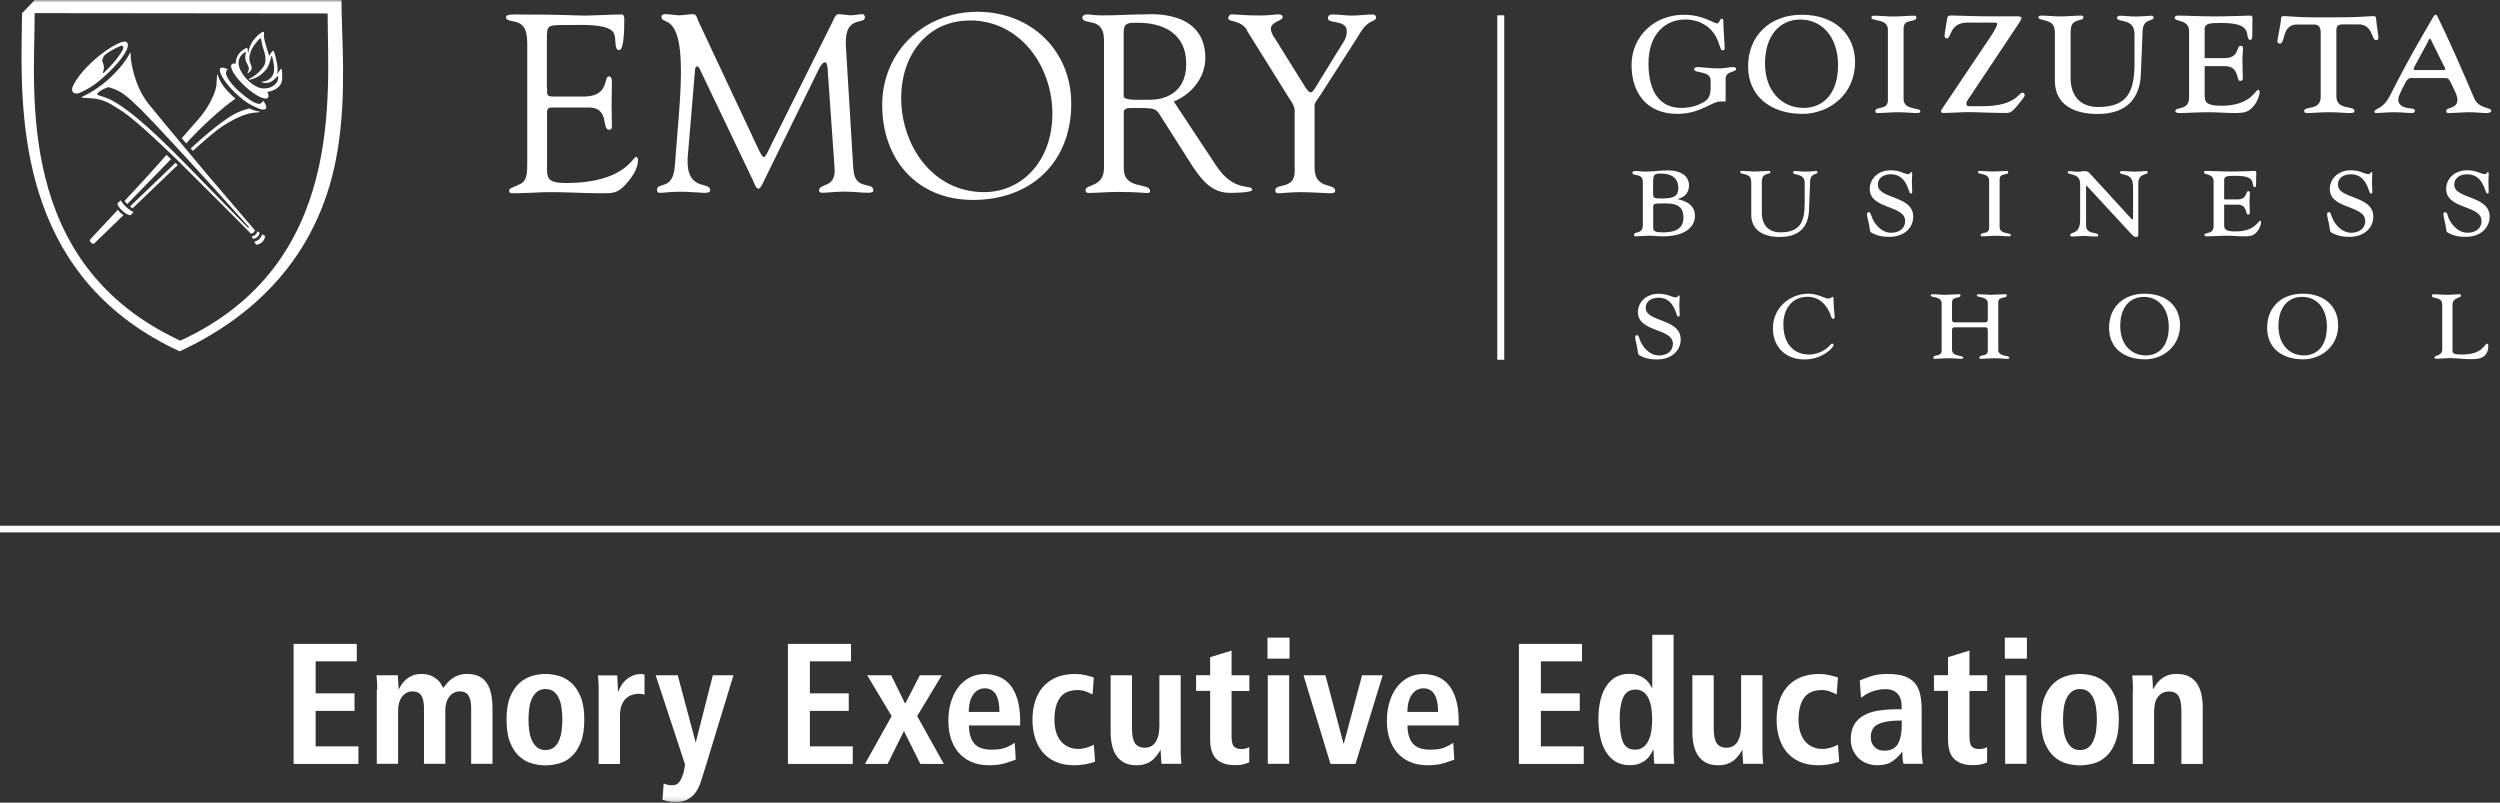
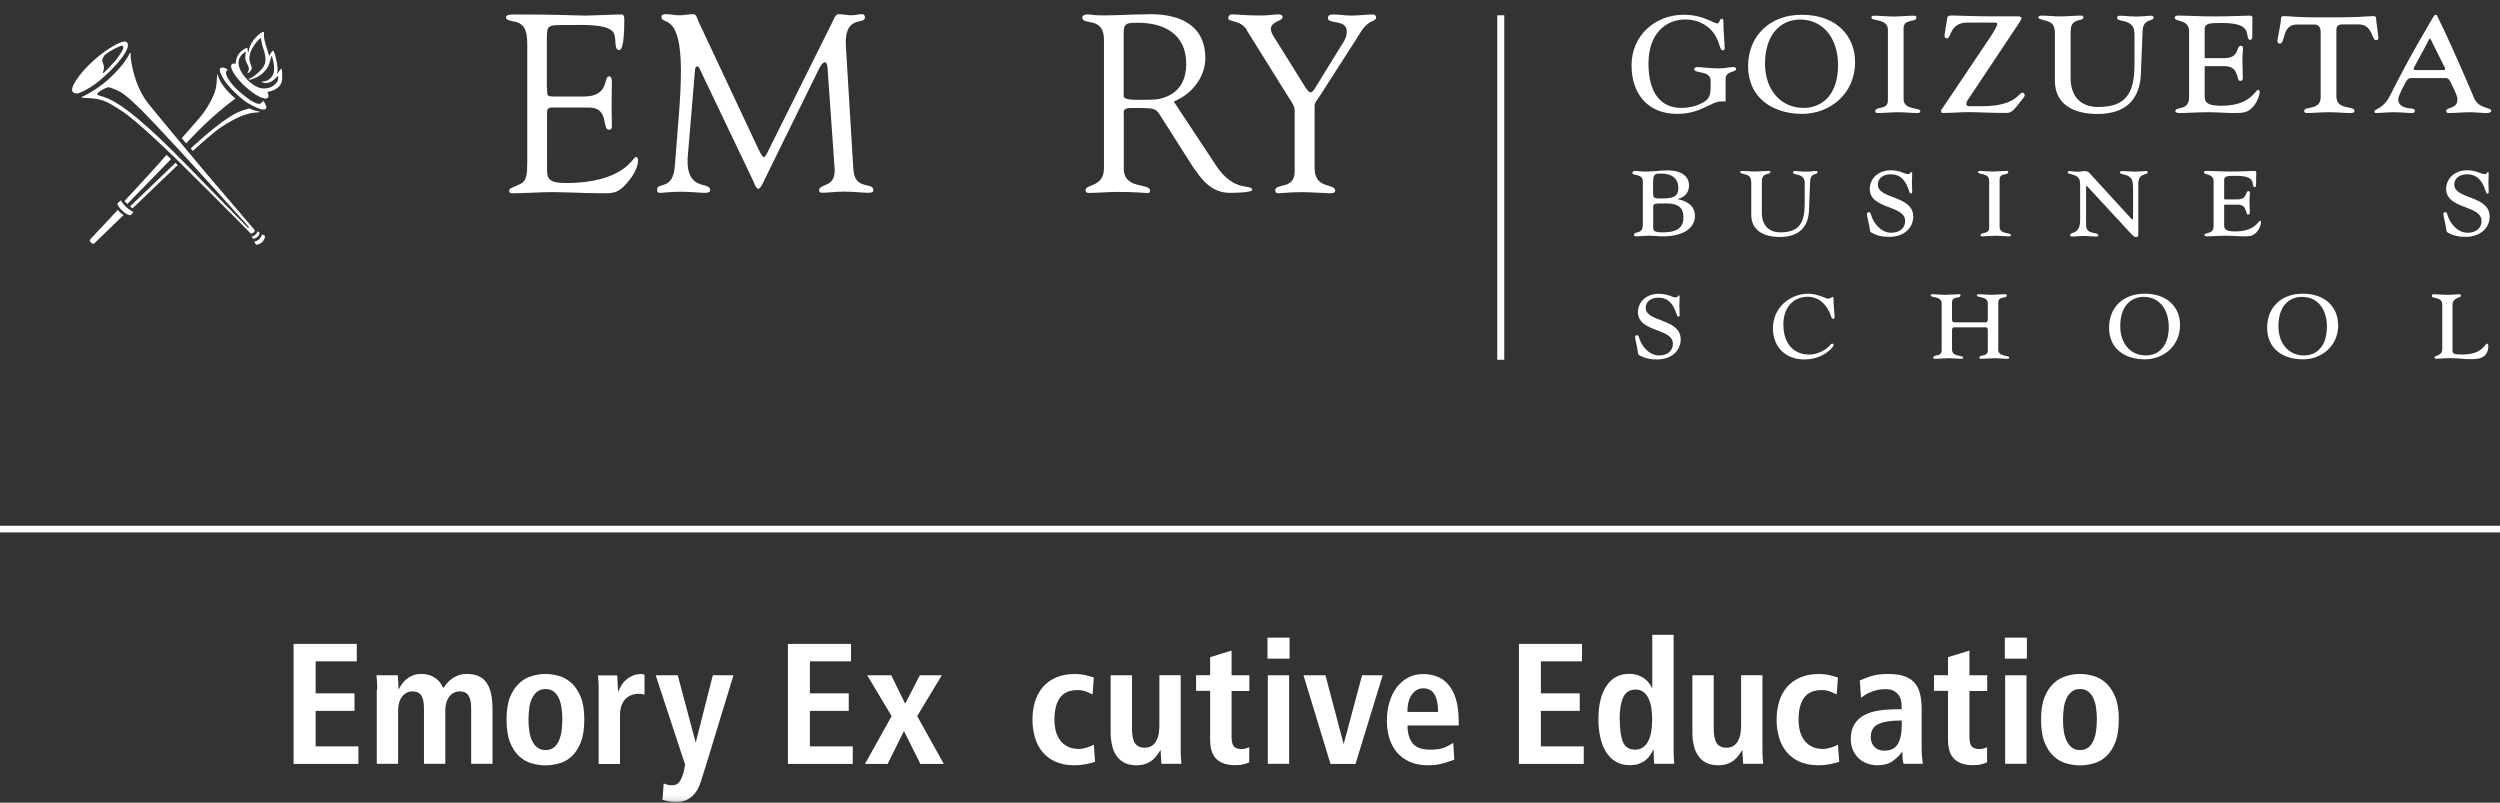
<svg xmlns="http://www.w3.org/2000/svg" width="489" height="157" viewBox="0 0 489 157" fill="none">
  <rect x="0" y="0" width="489" height="157" fill="#333333" stroke="none" />
  <path d="M489 102.833H0V104.137H489V102.833Z" fill="white" />
  <mask id="mask0_55_3404" style="mask-type:luminance" maskUnits="userSpaceOnUse" x="0" y="0" width="489" height="157">
    <path d="M489 0H0V156.887H489V0Z" fill="white" />
  </mask>
  <g mask="url(#mask0_55_3404)">
    <path d="M337.531 19.844H336.608C334.721 19.844 332.675 22.272 328.06 22.272C322.181 22.272 319.131 18.239 319.131 12.741C319.131 6.963 323.746 2.889 329.324 2.889C333.217 2.889 335.103 4.575 335.905 4.575C336.367 4.575 336.367 3.652 336.748 3.652C337.009 3.652 337.089 3.812 337.089 4.153C337.089 5.919 337.35 8.608 337.35 9.471C337.35 9.711 337.149 9.852 336.929 9.852C336.166 9.852 336.507 6.662 333.317 4.776C332.394 4.234 331.17 3.812 329.665 3.812C325.773 3.812 322.442 6.621 322.442 12.42C322.442 18.219 324.87 21.108 328.863 21.108C330.548 21.108 331.932 20.687 333.016 20.105C334.24 19.483 334.601 18.68 334.601 17.035V15.771C334.601 13.724 331.371 14.427 331.371 13.544C331.371 13.303 331.652 13.123 331.993 13.123C332.695 13.123 334.721 13.383 336.186 13.383C337.27 13.383 338.373 13.123 338.875 13.123C339.417 13.123 339.577 13.243 339.577 13.464C339.577 14.226 337.531 13.805 337.531 15.43V19.824V19.844Z" fill="white" />
    <path d="M352.539 22.272C346.339 22.272 341.925 18.801 341.925 12.962C341.925 7.123 346.078 2.889 352.399 2.889C359.201 2.889 362.852 7.003 362.852 12.159C362.852 18.42 357.856 22.272 352.539 22.272ZM352.238 3.812C348.004 3.812 345.235 7.083 345.235 12.42C345.235 17.757 348.466 21.108 352.78 21.108C356.512 21.108 359.522 18.42 359.522 12.761C359.522 7.103 356.251 3.832 352.218 3.832" fill="white" />
    <path d="M369.273 5.799C369.273 3.571 366.043 4.193 366.043 3.451C366.043 3.25 366.163 3.07 366.625 3.07C367.748 3.07 369.052 3.23 370.357 3.23C371.661 3.23 373.166 3.07 374.43 3.07C374.671 3.07 374.851 3.19 374.851 3.411C374.851 4.494 372.343 3.531 372.343 5.538V19.383C372.343 21.61 375.614 20.988 375.614 21.73C375.614 21.951 375.493 22.111 375.032 22.111C373.908 22.111 372.604 21.951 371.3 21.951C369.996 21.951 368.491 22.111 367.227 22.111C366.966 22.111 366.805 21.991 366.805 21.77C366.805 20.687 369.273 21.65 369.273 19.623V5.799Z" fill="white" />
    <path d="M394.856 3.231C395.197 3.231 395.398 3.311 395.398 3.532C395.398 3.813 395.017 4.374 394.595 4.996L385.706 18.34C385.084 19.262 384.623 19.844 384.623 20.226C384.623 20.727 384.864 20.767 385.205 20.767H387.813C394.274 20.767 394.856 18.119 395.578 18.119C395.839 18.119 396.04 18.38 396.04 18.62C396.04 18.861 395.739 19.242 394.776 20.426C393.552 21.971 393.13 22.092 392.388 22.092C388.897 22.092 387.051 21.931 385.165 21.931C383.479 21.931 381.774 22.092 380.088 22.092C379.848 22.092 379.667 22.052 379.667 21.71C379.667 21.55 379.787 21.369 380.048 21.028L389.198 7.404C389.84 6.481 390.663 5.057 390.663 4.675C390.663 4.475 390.462 4.415 390 4.415H384.884C381.272 4.415 381.734 7.525 380.771 7.525C380.57 7.525 380.349 7.324 380.349 6.983C380.349 6.602 380.73 4.635 380.891 3.451C380.971 3.11 381.272 3.03 381.814 3.03C382.316 3.03 386.228 3.191 388.857 3.191H394.856V3.231Z" fill="white" />
    <path d="M417.489 6.501C417.489 3.572 414.058 4.394 414.098 3.532C414.098 3.231 414.299 3.07 414.64 3.07C415.362 3.07 416.526 3.231 417.83 3.231C419.134 3.231 420.298 3.07 420.82 3.07C421.06 3.07 421.241 3.191 421.241 3.491C421.241 4.174 419.194 3.572 419.094 6.02L418.753 14.487C418.592 18.841 416.365 22.292 410.286 22.292C405.631 22.292 401.939 20.446 401.939 15.831V6.702C401.939 5.036 401.557 4.515 400.474 4.154C399.511 3.813 398.708 3.772 398.708 3.431C398.708 3.231 398.829 3.05 399.29 3.05C400.434 3.05 401.718 3.211 403.022 3.211C404.326 3.211 405.831 3.05 407.095 3.05C407.336 3.05 407.517 3.17 407.517 3.391C407.517 3.933 406.674 3.813 405.972 4.194C405.249 4.535 405.009 5.197 405.009 6.341V15.229C405.009 18.721 406.855 20.928 410.426 20.928C416.125 20.928 417.509 17.898 417.509 12.46V6.501H417.489Z" fill="white" />
    <path d="M431.253 19.002C431.253 20.266 432.216 20.687 434.524 20.687C440.222 20.687 441.145 17.577 441.687 17.577C441.888 17.577 441.988 17.778 441.988 18.038C441.988 18.54 441.486 20.306 440.262 21.309C439.52 21.931 438.878 22.112 437.032 22.112C435.487 22.112 433.882 21.951 431.875 21.951C429.869 21.951 427.722 22.112 426.297 22.112C425.876 22.112 425.495 21.991 425.495 21.73C425.495 20.807 428.183 21.73 428.183 19.082V6.12C428.183 3.692 425.374 4.354 425.374 3.471C425.374 3.191 425.615 3.05 426.036 3.05C427.762 3.05 430.451 3.211 433.039 3.211C435.969 3.211 439.66 3.05 440.162 3.05C440.423 3.05 440.583 3.311 440.583 3.471C440.583 3.973 440.543 4.655 440.543 7.123C440.543 7.625 440.383 7.805 440.082 7.805C439.741 7.805 439.62 7.083 439.54 6.581C439.279 5.077 437.734 4.495 434.544 4.495C432.377 4.495 431.233 4.495 431.233 5.719V11.377H435.086C438.115 11.377 437.353 8.949 438.276 8.949C438.577 8.949 438.737 9.15 438.737 9.411C438.737 9.912 438.617 10.755 438.617 11.638C438.617 12.942 438.697 14.106 438.697 15.209C438.697 15.671 438.537 15.831 438.156 15.831C437.353 15.831 438.075 12.942 435.186 12.942H431.233V19.022L431.253 19.002Z" fill="white" />
    <path d="M453.927 6.34C453.927 5.417 453.565 4.795 452.683 4.795H449.272C446.302 4.795 447.044 8.528 445.961 8.528C445.58 8.528 445.459 8.307 445.459 8.026C445.459 7.685 446.182 4.414 446.182 3.491C446.182 3.25 446.442 3.15 446.723 3.15C447.486 3.15 449.653 3.391 452.181 3.391H457.759C458.863 3.391 460.107 3.351 461.331 3.311C462.514 3.271 463.598 3.15 464.22 3.15C464.601 3.15 464.762 3.271 464.762 3.652C464.762 4.033 465.223 7.083 465.223 7.384C465.223 7.685 465.103 7.845 464.681 7.845C463.919 7.845 464.079 4.775 461.371 4.775H458.261C457.257 4.775 456.997 5.117 456.997 5.959V18.841C456.997 21.65 460.528 20.566 460.528 21.69C460.528 21.991 460.327 22.111 459.685 22.111C458.481 22.111 457.297 21.951 455.652 21.951C453.686 21.951 452.582 22.111 451.198 22.111C450.857 22.111 450.696 21.951 450.696 21.69C450.696 20.687 453.927 21.69 453.927 19.001V6.34Z" fill="white" />
    <path d="M471.563 15.269C471.102 15.269 470.821 15.57 470.48 16.192C469.316 18.42 469.095 19.042 469.095 19.463C469.095 20.506 469.978 21.048 471.303 21.189C472.025 21.229 472.346 21.309 472.346 21.69C472.346 21.951 472.185 22.111 471.764 22.111C470.881 22.111 469.717 21.951 468.233 21.951C467.049 21.951 465.464 22.111 464.822 22.111C464.581 22.111 464.44 22.071 464.44 21.811C464.44 21.229 466.106 21.429 467.51 18.66C471.503 10.695 474.734 5.458 475.677 3.772C476.018 3.19 476.178 2.889 476.399 2.889C476.7 2.889 476.74 3.19 476.901 3.511C478.907 7.504 482.097 14.828 483.943 19.202C484.826 21.309 487.294 20.968 487.294 21.65C487.294 21.971 486.953 22.111 486.291 22.111C485.488 22.111 484.224 21.951 483.101 21.951C481.716 21.951 480.252 22.111 478.947 22.111C478.606 22.111 478.486 21.991 478.486 21.69C478.486 20.888 480.673 21.389 480.673 19.463C480.673 18.921 480.452 18.339 479.409 16.233C479.068 15.57 478.907 15.269 478.325 15.269H471.523H471.563ZM475.897 8.608C475.516 7.845 475.436 7.565 475.296 7.565C475.095 7.565 475.055 7.906 474.794 8.367L472.486 12.641C472.326 12.982 472.105 13.283 472.105 13.444C472.105 13.604 472.246 13.704 472.406 13.704H477.984C478.145 13.704 478.285 13.624 478.285 13.444C478.285 13.263 478.064 12.982 477.904 12.641L475.897 8.608Z" fill="white" />
    <path d="M321.318 35.414C321.318 33.889 319.292 34.491 319.292 33.789C319.292 33.568 319.512 33.448 319.833 33.448C320.255 33.448 320.556 33.468 320.836 33.508C321.117 33.528 321.378 33.568 321.719 33.568C322.582 33.568 323.264 33.508 324.027 33.448C324.669 33.388 325.411 33.328 326.334 33.328C328.642 33.328 330.367 34.351 330.367 36.237C330.367 38.123 329.023 38.685 328.2 38.906V38.966C330.147 39.367 331.531 40.35 331.531 42.236C331.531 44.403 329.585 46.229 325.251 46.229C324.408 46.229 323.525 46.109 322.682 46.109C321.539 46.109 320.656 46.229 320.034 46.229C319.753 46.229 319.613 46.169 319.613 45.948C319.613 45.126 321.338 45.948 321.338 44.002V35.414H321.318ZM323.365 37.922C323.365 38.645 323.465 38.825 324.789 38.825C326.896 38.825 328.281 38.665 328.281 36.819C328.281 34.752 326.876 33.95 324.87 33.95C323.545 33.95 323.345 34.15 323.345 35.816V37.922H323.365ZM323.365 44.484C323.365 45.166 323.585 45.447 325.331 45.447C328.421 45.447 329.284 44.183 329.284 42.557C329.284 40.812 328.501 39.788 325.853 39.788C323.485 39.788 323.365 39.809 323.365 40.511V44.484Z" fill="white" />
    <path d="M353.001 35.756C353.001 33.789 350.693 34.351 350.713 33.749C350.713 33.549 350.854 33.448 351.074 33.448C351.556 33.448 352.339 33.569 353.221 33.569C354.104 33.569 354.887 33.448 355.228 33.448C355.408 33.448 355.509 33.529 355.509 33.729C355.509 34.171 354.124 33.789 354.064 35.415L353.843 41.113C353.723 44.042 352.238 46.35 348.145 46.35C345.015 46.35 342.547 45.106 342.547 42.016V35.896C342.547 34.773 342.286 34.431 341.564 34.171C340.922 33.95 340.38 33.93 340.38 33.689C340.38 33.549 340.46 33.428 340.781 33.428C341.544 33.428 342.406 33.549 343.289 33.549C344.172 33.549 345.175 33.428 346.018 33.428C346.179 33.428 346.299 33.508 346.299 33.649C346.299 34.01 345.737 33.93 345.256 34.191C344.774 34.431 344.614 34.873 344.614 35.635V41.615C344.614 43.942 345.858 45.447 348.245 45.447C352.078 45.447 353.001 43.42 353.001 39.749V35.756Z" fill="white" />
    <path d="M371.922 33.689C372.484 33.889 372.905 34.05 373.166 34.05C373.808 34.05 373.587 33.648 373.848 33.648C373.969 33.648 374.029 33.769 374.029 33.969C374.029 34.371 373.969 35.073 373.969 35.655C373.969 36.136 374.029 37.14 374.029 37.561C374.029 37.822 373.848 37.862 373.748 37.862C373.587 37.862 373.467 37.521 373.347 37.18C373.005 36.197 372.283 34.09 369.835 34.09C368.37 34.09 367.307 34.852 367.307 36.096C367.307 39.026 374.229 38.163 374.229 42.377C374.229 44.544 372.464 46.329 369.554 46.329C368.17 46.329 367.247 46.129 366.203 45.587C365.802 45.386 365.782 45.286 365.722 44.764C365.642 43.882 365.18 42.457 365.18 41.895C365.18 41.674 365.321 41.494 365.521 41.494C365.762 41.494 365.882 41.654 366.063 42.256C366.404 43.42 367.789 45.527 369.915 45.527C371.44 45.527 372.644 44.724 372.644 43.219C372.644 40.069 365.722 40.992 365.722 36.939C365.722 35.133 367.187 33.307 369.835 33.307C370.658 33.307 371.36 33.468 371.942 33.669" fill="white" />
    <path d="M389.057 35.274C389.057 33.789 386.89 34.191 386.89 33.689C386.89 33.549 386.97 33.428 387.291 33.428C388.054 33.428 388.917 33.549 389.8 33.549C390.682 33.549 391.686 33.428 392.528 33.428C392.689 33.428 392.809 33.508 392.809 33.649C392.809 34.391 391.124 33.729 391.124 35.094V44.384C391.124 45.868 393.331 45.447 393.331 45.969C393.331 46.109 393.251 46.23 392.93 46.23C392.167 46.23 391.304 46.109 390.422 46.109C389.539 46.109 388.535 46.23 387.693 46.23C387.532 46.23 387.412 46.149 387.412 46.009C387.412 45.286 389.077 45.929 389.077 44.584V35.294L389.057 35.274Z" fill="white" />
    <path d="M417.188 36.157C417.188 33.709 414.66 34.411 414.66 33.709C414.66 33.528 414.881 33.448 415.081 33.448C415.723 33.448 416.666 33.568 417.449 33.568C418.492 33.568 419.235 33.448 419.796 33.448C420.017 33.448 420.097 33.589 420.097 33.729C420.097 34.291 418.251 33.729 418.251 35.936V45.888C418.251 46.229 418.131 46.37 417.77 46.37C417.549 46.37 417.349 46.249 416.867 45.748L408.199 36.377H408.038V44.042C408.038 46.069 410.426 45.226 410.426 46.069C410.426 46.229 410.226 46.269 409.925 46.269C409.142 46.269 408.259 46.149 407.537 46.149C406.814 46.149 406.012 46.269 405.33 46.269C405.109 46.269 404.928 46.189 404.928 46.009C404.928 45.226 406.875 46.009 406.875 43.059V35.956C406.875 33.709 404.427 34.351 404.427 33.669C404.427 33.548 404.567 33.468 404.888 33.468C405.229 33.468 405.611 33.589 406.333 33.589C406.915 33.589 407.316 33.468 407.818 33.468C408.219 33.468 408.5 33.608 408.741 33.889L417.027 42.939L417.228 42.818V36.177L417.188 36.157Z" fill="white" />
    <path d="M435.046 44.143C435.046 44.986 435.688 45.267 437.253 45.267C441.085 45.267 441.707 43.18 442.068 43.18C442.209 43.18 442.269 43.32 442.269 43.501C442.269 43.842 441.928 45.026 441.105 45.688C440.604 46.109 440.182 46.23 438.938 46.23C437.895 46.23 436.832 46.109 435.467 46.109C434.103 46.109 432.678 46.23 431.715 46.23C431.434 46.23 431.173 46.149 431.173 45.969C431.173 45.347 432.979 45.969 432.979 44.203V35.495C432.979 33.85 431.093 34.311 431.093 33.709C431.093 33.508 431.254 33.428 431.555 33.428C432.698 33.428 434.504 33.549 436.25 33.549C438.216 33.549 440.704 33.428 441.045 33.428C441.206 33.428 441.326 33.589 441.326 33.709C441.326 34.05 441.286 34.492 441.286 36.157C441.286 36.498 441.186 36.618 440.985 36.618C440.764 36.618 440.664 36.137 440.624 35.796C440.463 34.773 439.42 34.391 437.273 34.391C435.808 34.391 435.046 34.391 435.046 35.214V39.006H437.634C439.661 39.006 439.159 37.381 439.781 37.381C439.982 37.381 440.082 37.521 440.082 37.682C440.082 38.023 440.002 38.585 440.002 39.167C440.002 40.03 440.062 40.832 440.062 41.554C440.062 41.855 439.942 41.976 439.701 41.976C439.159 41.976 439.641 40.03 437.694 40.03H435.046V44.123V44.143Z" fill="white" />
-     <path d="M461.933 33.689C462.495 33.889 462.916 34.05 463.177 34.05C463.819 34.05 463.598 33.648 463.859 33.648C463.979 33.648 464.019 33.769 464.019 33.969C464.019 34.371 463.959 35.073 463.959 35.655C463.959 36.136 464.019 37.14 464.019 37.561C464.019 37.822 463.859 37.862 463.739 37.862C463.578 37.862 463.458 37.521 463.337 37.18C462.996 36.197 462.254 34.09 459.826 34.09C458.361 34.09 457.298 34.852 457.298 36.096C457.298 39.026 464.22 38.163 464.22 42.377C464.22 44.544 462.454 46.329 459.545 46.329C458.161 46.329 457.238 46.129 456.194 45.587C455.793 45.386 455.773 45.286 455.713 44.764C455.632 43.882 455.171 42.457 455.171 41.895C455.171 41.674 455.311 41.494 455.512 41.494C455.773 41.494 455.873 41.654 456.054 42.256C456.395 43.42 457.779 45.527 459.906 45.527C461.431 45.527 462.635 44.724 462.635 43.219C462.635 40.069 455.713 40.992 455.713 36.939C455.713 35.133 457.177 33.307 459.826 33.307C460.649 33.307 461.351 33.468 461.933 33.669" fill="white" />
    <path d="M484.706 33.689C485.268 33.889 485.689 34.05 485.95 34.05C486.592 34.05 486.371 33.648 486.632 33.648C486.753 33.648 486.793 33.769 486.793 33.969C486.793 34.371 486.733 35.073 486.733 35.655C486.733 36.136 486.793 37.14 486.793 37.561C486.793 37.822 486.632 37.862 486.512 37.862C486.351 37.862 486.231 37.521 486.111 37.18C485.769 36.197 485.027 34.09 482.579 34.09C481.114 34.09 480.051 34.852 480.051 36.096C480.051 39.026 486.973 38.163 486.973 42.377C486.973 44.544 485.208 46.329 482.298 46.329C480.914 46.329 479.991 46.129 478.947 45.587C478.546 45.386 478.526 45.286 478.466 44.764C478.386 43.882 477.924 42.457 477.924 41.895C477.924 41.674 478.065 41.494 478.265 41.494C478.526 41.494 478.626 41.654 478.807 42.256C479.148 43.42 480.533 45.527 482.659 45.527C484.184 45.527 485.388 44.724 485.388 43.219C485.388 40.069 478.466 40.992 478.466 36.939C478.466 35.133 479.931 33.307 482.579 33.307C483.402 33.307 484.104 33.468 484.686 33.669" fill="white" />
    <path d="M326.474 57.807C327.036 58.008 327.458 58.168 327.698 58.168C328.341 58.168 328.12 57.787 328.361 57.787C328.481 57.787 328.541 57.887 328.541 58.088C328.541 58.489 328.481 59.171 328.481 59.753C328.481 60.235 328.541 61.238 328.541 61.639C328.541 61.9 328.361 61.94 328.26 61.94C328.1 61.94 327.979 61.619 327.879 61.278C327.538 60.315 326.816 58.228 324.408 58.228C322.963 58.228 321.9 58.971 321.9 60.195C321.9 63.084 328.742 62.221 328.742 66.395C328.742 68.542 326.996 70.307 324.127 70.307C322.762 70.307 321.84 70.107 320.816 69.585C320.435 69.384 320.395 69.284 320.355 68.782C320.274 67.92 319.833 66.495 319.833 65.953C319.833 65.733 319.973 65.552 320.174 65.552C320.415 65.552 320.535 65.733 320.696 66.294C321.037 67.438 322.401 69.525 324.508 69.525C326.013 69.525 327.217 68.742 327.217 67.237C327.217 64.127 320.375 65.05 320.375 61.037C320.375 59.272 321.819 57.466 324.428 57.466C325.23 57.466 325.933 57.626 326.515 57.807" fill="white" />
    <path d="M353.723 69.364C355.83 69.364 357.375 68.2 357.917 67.558C358.057 67.398 358.177 67.217 358.398 67.217C358.518 67.217 358.659 67.297 358.659 67.498C358.659 67.879 356.632 70.307 352.92 70.307C349.208 70.307 346.781 67.819 346.781 64.207C346.781 60.255 350.011 57.446 353.763 57.446C354.566 57.446 355.368 57.686 356.071 57.907C356.773 58.168 357.315 58.409 357.575 58.409C358.017 58.409 358.358 58.068 358.438 58.068C358.579 58.068 358.639 58.148 358.639 58.569C358.639 59.853 358.86 61.619 358.86 62.02C358.86 62.241 358.739 62.361 358.559 62.361C358.338 62.361 358.258 62.201 358.037 61.559C357.435 59.833 355.97 58.047 353.582 58.047C350.493 58.047 348.827 60.475 348.827 63.425C348.827 67.96 351.576 69.344 353.743 69.344" fill="white" />
    <path d="M390.843 68.381C390.843 69.846 393.01 69.424 393.01 69.946C393.01 70.087 392.93 70.187 392.608 70.187C391.866 70.187 391.003 70.067 390.141 70.067C389.278 70.067 388.274 70.187 387.432 70.187C387.271 70.187 387.171 70.107 387.171 69.966C387.171 69.244 388.816 69.886 388.816 68.542V64.589C388.816 64.228 388.676 64.027 388.415 64.027H382.215C381.954 64.027 381.814 64.228 381.814 64.589V68.381C381.814 69.846 384.001 69.424 384.001 69.946C384.001 70.087 383.92 70.187 383.619 70.187C382.857 70.187 381.994 70.067 381.131 70.067C380.269 70.067 379.265 70.187 378.423 70.187C378.262 70.187 378.142 70.107 378.142 69.966C378.142 69.244 379.787 69.886 379.787 68.542V59.352C379.787 57.867 377.64 58.288 377.64 57.787C377.64 57.647 377.72 57.546 378.041 57.546C378.784 57.546 379.647 57.666 380.509 57.666C381.372 57.666 382.375 57.546 383.218 57.546C383.379 57.546 383.479 57.626 383.479 57.767C383.479 58.489 381.814 57.847 381.814 59.171V62.482C381.814 62.843 381.954 63.044 382.215 63.044H388.415C388.656 63.044 388.816 62.843 388.816 62.482V59.352C388.816 57.867 386.669 58.288 386.669 57.787C386.669 57.647 386.75 57.546 387.071 57.546C387.813 57.546 388.676 57.666 389.539 57.666C390.401 57.666 391.405 57.546 392.247 57.546C392.408 57.546 392.528 57.626 392.528 57.767C392.528 58.489 390.863 57.847 390.863 59.171V68.361L390.843 68.381Z" fill="white" />
    <path d="M424.211 63.987C424.211 67.739 422.204 69.525 419.736 69.525C416.867 69.525 414.72 67.378 414.72 63.766C414.72 60.154 416.546 58.068 419.375 58.068C422.044 58.068 424.211 60.154 424.211 63.987ZM426.418 63.585C426.418 60.174 424.01 57.446 419.496 57.446C415.302 57.446 412.533 60.114 412.533 64.107C412.533 68.1 415.463 70.287 419.576 70.287C423.107 70.287 426.418 67.719 426.418 63.585Z" fill="white" />
    <path d="M455.131 63.987C455.131 67.739 453.124 69.525 450.656 69.525C447.807 69.525 445.66 67.378 445.66 63.766C445.66 60.154 447.506 58.068 450.295 58.068C453.084 58.068 455.151 60.154 455.151 63.987M457.338 63.585C457.338 60.174 454.91 57.446 450.415 57.446C446.222 57.446 443.453 60.114 443.453 64.107C443.453 68.1 446.382 70.287 450.496 70.287C454.047 70.287 457.358 67.719 457.358 63.585" fill="white" />
    <path d="M477.683 59.472C477.683 58.008 475.677 58.509 475.677 57.887C475.677 57.666 475.817 57.546 476.018 57.546C476.72 57.546 477.483 57.666 478.627 57.666C479.83 57.666 480.573 57.546 481.074 57.546C481.215 57.546 481.375 57.666 481.375 57.827C481.375 58.329 479.71 58.128 479.71 59.633V68.542C479.71 69.204 480.051 69.344 481.616 69.344C485.609 69.344 486.05 67.217 486.432 67.217C486.572 67.217 486.713 67.358 486.713 67.639C486.713 70.287 484.425 70.247 483.302 70.247C482.78 70.247 482.078 70.227 481.416 70.167C480.733 70.107 480.031 70.046 479.509 70.046C478.847 70.046 478.245 70.067 477.804 70.107C477.322 70.127 477.001 70.167 476.72 70.167C476.319 70.167 476.179 70.127 476.179 69.946C476.179 69.424 477.704 69.705 477.704 68.301V59.452L477.683 59.472Z" fill="white" />
    <path d="M294.231 2.99H292.866V70.367H294.231V2.99Z" fill="white" />
-     <path d="M35.274 66.635C2.889 51.647 6.782 18.199 6.782 2.568L64.087 2.628C64.087 18.259 67.678 51.727 35.274 66.635ZM6.782 0L4.314 2.588C4.274 4.454 4.253 6.802 4.233 7.966C3.993 26.325 5.237 54.897 35.133 68.722C50.944 61.398 62.923 48.798 66.053 29.275C67.879 17.958 66.775 7.223 66.796 0H6.782Z" fill="white" />
    <path d="M23.035 41.053C20.747 43.5 18.48 45.928 17.717 46.751C17.537 46.931 17.517 47.132 17.637 47.253C17.798 47.433 17.998 47.654 18.099 47.654C18.239 47.694 18.339 47.754 18.58 47.473C18.68 47.373 21.209 44.925 24.178 42.056C24.178 42.056 23.877 41.895 23.616 41.675C23.356 41.434 23.035 41.032 23.035 41.032" fill="white" />
    <path d="M24.579 40.411C25.161 40.973 26.124 41.514 26.124 41.514L25.603 42.016C25.402 42.237 24.66 41.896 23.957 41.254C23.235 40.612 22.834 39.909 23.035 39.709L23.616 39.187C23.616 39.187 24.018 39.849 24.599 40.411" fill="white" />
    <path d="M50.744 46.731C51.206 46.27 51.246 45.828 51.246 45.828L51.767 46.089C51.928 46.249 51.787 46.851 51.306 47.333C50.824 47.794 50.162 47.955 50.022 47.794L49.741 47.233C49.741 47.233 50.262 47.233 50.744 46.751" fill="white" />
    <path d="M49.961 45.888C50.262 45.607 50.383 45.226 50.383 45.226L50.724 45.467C50.844 45.587 50.724 45.968 50.383 46.31C50.022 46.651 49.56 46.771 49.44 46.651L49.239 46.289C49.239 46.289 49.66 46.169 49.961 45.888Z" fill="white" />
    <path d="M51.547 19.724L50.944 20.266C50.102 20.587 48.216 19.142 46.731 17.838C45.728 16.975 43.741 14.768 44.303 13.865L44.544 13.604C44.363 13.504 44.203 13.403 44.082 13.343C43.922 13.263 43.701 13.203 43.44 13.223C43.2 13.243 43.019 13.343 42.999 13.544C42.959 13.945 43.179 14.467 43.501 15.089C43.822 15.711 45.066 17.517 47.574 19.523C48.717 20.426 50.022 21.008 50.965 21.349C51.125 21.409 51.727 21.53 51.988 21.269C52.249 21.008 51.968 20.547 51.767 20.105C51.707 19.985 51.647 19.864 51.547 19.724Z" fill="white" />
    <path d="M25.563 10.393V10.995C25.563 11.597 26.125 16.634 29.014 20.265C31.522 23.395 39.086 32.405 40.29 33.849C41.414 35.194 48.838 43.862 49.781 44.965C49.821 45.005 49.861 45.066 49.881 45.086C49.881 45.086 49.781 45.326 49.56 45.507C49.319 45.688 49.079 45.708 49.079 45.708C49.059 45.688 48.878 45.507 48.858 45.487C48.597 45.166 35.776 32.344 34.512 31.14C33.268 29.937 26.666 23.536 23.937 21.79C21.57 20.285 20.506 19.443 17.918 19.222C17.918 19.222 16.072 19.162 15.952 19.061C15.932 19.061 15.952 18.961 16.012 18.941C17.155 18.48 19.643 17.035 21.61 15.149C24.379 12.54 25.242 10.694 25.382 10.414C25.422 10.333 25.583 10.333 25.583 10.393M27.369 21.249C24.7 18.6 23.697 17.978 22.493 17.476C21.871 17.215 21.249 17.015 21.068 17.075C20.547 17.276 19.764 17.617 19.282 18.038C18.941 18.359 18.961 18.5 19.162 18.6C19.363 18.7 20.707 19.001 21.931 19.663C24.098 20.807 28.151 23.636 36.98 32.766C41.474 37.421 48.537 44.584 48.537 44.584L48.718 44.444C48.718 44.444 38.444 32.906 30.418 24.379C29.275 23.175 28.271 22.131 27.389 21.229" fill="white" />
    <path d="M19.463 15.771C18.299 16.754 16.834 17.657 15.53 18.179C14.707 18.52 13.564 18.139 14.386 16.573C14.627 16.092 14.988 15.51 15.49 14.848C17.035 12.801 19.804 10.273 22.473 8.829C23.275 8.387 24.038 8.106 24.379 8.126C25.041 8.166 25.081 8.728 24.961 9.25C24.7 10.414 22.753 13.022 19.463 15.771ZM20.286 14.266C20.567 14.005 21.65 12.922 22.553 11.858C23.496 10.735 23.998 9.752 23.998 9.752C23.998 9.752 24.138 9.43 24.118 9.23C24.118 9.069 23.917 8.989 23.857 8.929C23.757 8.829 21.449 9.892 20.426 10.835C20.306 10.955 20.085 11.417 19.985 11.758C19.904 12.059 20.667 12.862 20.145 14.106C20.085 14.286 20.245 14.306 20.286 14.266Z" fill="white" />
    <path d="M34.31 31.863C33.769 32.365 25.442 40.371 25.442 40.371C25.562 40.491 25.924 40.752 25.924 40.752C25.924 40.752 33.568 33.408 34.15 32.867C34.311 32.726 34.632 32.405 34.772 32.305L34.331 31.863H34.31Z" fill="white" />
    <path d="M50.022 22.011C50.142 22.011 50.262 21.991 50.383 21.991C50.503 21.991 50.664 21.951 50.704 21.931C50.764 21.871 50.824 21.791 50.684 21.791C50.282 21.791 49.58 21.57 48.778 21.209C48.276 21.349 47.473 21.55 46.53 21.971C45.327 22.513 42.698 24.078 37.3 29.034L37.722 29.516C39.588 27.83 42.076 25.623 43.44 24.74C45.848 23.175 47.594 22.473 48.758 22.192C49.099 22.112 49.62 22.052 50.022 22.011Z" fill="white" />
    <path d="M44.764 18.078C43.28 16.533 42.818 15.43 42.577 14.607C42.577 14.587 42.557 14.547 42.557 14.527C42.557 14.527 42.477 14.507 42.477 14.567C42.477 14.587 42.477 14.627 42.457 14.667C42.337 16.253 42.457 16.935 41.795 18.56C41.233 19.924 40.25 21.65 38.885 23.215C38.103 24.138 36.779 25.623 35.555 27.027L36.417 28.051C36.417 28.051 36.779 27.669 37.08 27.328C41.193 22.934 44.764 20.205 46.049 19.282C45.587 18.901 45.166 18.48 44.764 18.078Z" fill="white" />
    <path d="M32.585 30.278C30.86 32.244 29.114 34.17 28.592 34.732C28.171 35.214 24.379 39.287 24.379 39.287C24.379 39.287 24.459 39.447 24.579 39.588C24.7 39.728 24.9 39.909 24.9 39.909C24.9 39.909 32.846 31.743 33.448 31.121L32.565 30.298L32.585 30.278Z" fill="white" />
    <path d="M46.229 12.681C46.229 12.681 46.229 12.561 46.229 12.5C45.808 12.38 45.507 12.4 45.326 12.581C44.804 13.143 45.968 15.069 47.914 16.875C49.861 18.68 51.867 19.684 52.389 19.122C52.61 18.901 52.529 18.46 52.248 17.878C49.419 18.199 46.229 14.487 46.229 12.681Z" fill="white" />
    <path d="M54.998 13.403C54.717 13.724 54.255 14.467 53.974 14.707C54.275 14.447 54.456 13.784 54.115 12.059C53.874 10.855 53.734 10.454 53.573 10.073C53.493 9.852 53.352 9.912 53.192 10.073C53.051 10.253 52.67 10.875 52.67 10.895C52.63 11.036 52.67 10.895 52.108 9.17C51.747 8.066 51.607 7.304 51.627 6.902C51.627 6.702 51.647 6.481 51.647 6.32C51.647 6.18 51.587 6.18 51.225 6.32C51.045 6.401 49.54 7.444 48.938 8.989C48.577 9.892 48.557 10.634 48.497 10.193C48.396 9.31 48.396 9.31 48.316 9.35C47.834 9.511 46.109 10.293 46.089 12.621C46.089 14.607 49.821 18.801 52.851 17.858C52.851 17.858 55.158 17.416 55.198 15.35C55.238 13.283 54.998 13.383 54.998 13.383M54.235 15.972C54.115 16.172 53.693 16.714 53.051 17.015C52.329 17.336 51.366 17.376 50.884 17.216C48.657 16.533 47.313 14.246 47.313 14.246C45.547 11.397 47.915 10.173 48.115 10.133C48.115 10.133 47.875 11.076 48.015 11.698C48.156 12.26 48.497 12.701 48.597 13.022C48.818 13.644 48.517 14.085 48.376 14.286C48.296 14.386 48.497 14.326 48.557 14.286C48.597 14.266 48.617 14.226 48.697 14.166C49.018 13.925 49.319 13.544 49.219 13.143C49.018 12.26 48.376 11.718 49.119 9.892C49.58 8.788 50.644 7.685 50.744 7.625C50.904 7.504 51.025 7.364 51.025 7.484C51.025 7.605 51.225 8.427 51.326 8.949C51.426 9.471 52.028 10.554 51.908 12.059C51.767 13.544 49.339 15.189 48.998 15.289C48.878 15.329 48.717 15.43 48.677 15.47C48.597 15.55 48.717 15.57 48.778 15.59C48.918 15.61 49.941 15.37 50.784 14.788C51.486 14.306 52.148 13.564 52.369 13.122C52.791 12.32 53.011 11.216 53.051 11.096C53.112 10.915 53.192 10.935 53.212 11.016C53.232 11.116 53.413 11.758 53.473 12.099C53.513 12.28 53.613 12.801 53.613 13.363C53.613 14.487 53.292 15.008 52.63 15.51C52.249 15.811 51.847 15.911 51.386 15.951H51.225C51.225 15.951 51.105 16.012 51.225 16.072C51.266 16.092 51.326 16.112 51.386 16.132C51.747 16.293 52.55 16.273 53.051 15.972C53.272 15.831 53.593 15.61 54.014 15.209C54.175 15.069 54.376 14.788 54.396 14.868C54.416 14.988 54.476 15.51 54.255 15.911" fill="white" />
-     <path d="M189.673 3.993C199.585 3.993 205.845 12.982 205.845 22.232C205.845 31.482 199.906 37.581 192.482 37.581C182.43 37.581 176.27 28.492 176.27 19.102C176.27 11.076 181.145 4.013 189.693 4.013M190.335 39.106C201.672 39.106 209.537 31.722 209.537 20.305C209.537 9.792 201.571 2.307 191.198 2.307C180.824 2.307 172.558 9.992 172.558 20.566C172.558 31.14 179.299 39.106 190.335 39.106Z" fill="white" />
    <path d="M219.79 6.28C219.79 4.354 220.834 4.455 222.599 4.455C227.455 4.455 232.03 6.481 232.03 12.501C232.03 18.52 227.294 19.503 225.168 19.503C222.84 19.503 219.79 19.744 219.79 18.801V6.28ZM229.522 19.884C232.993 18.52 235.762 15.209 235.762 11.357C235.762 1.826 224.827 2.809 224.044 2.809C221.456 2.809 218.667 3.01 215.837 3.01C213.309 3.01 213.57 2.809 212.687 2.809C212.085 2.809 211.704 3.11 211.704 3.411C211.704 5.097 215.938 3.07 215.938 7.805V32.907C215.938 36.659 212.326 35.976 212.326 37.2C212.326 37.501 212.527 37.742 212.828 37.742C214.694 37.742 216.56 37.541 218.426 37.541C222.519 37.541 223.643 37.742 224.104 37.742C224.505 37.742 224.947 37.843 224.947 37.341C224.947 35.655 219.81 37.2 219.81 32.947V22.513C219.81 22.011 219.509 21.128 221.094 21.128C226.632 21.128 225.89 20.988 227.676 23.737L233.173 32.385C235.06 35.194 236.966 37.722 240.577 37.722C241.019 37.722 244.931 37.722 244.931 37.12C244.931 35.936 241.36 37.762 237.829 32.325L229.582 19.844L229.522 19.884Z" fill="white" />
    <path d="M243.928 5.919C242.644 3.792 240.236 4.394 240.236 3.551C240.236 3.21 240.537 2.809 240.878 2.809C242.223 2.809 243.146 3.03 246.497 3.03C248.122 3.03 249.466 2.809 249.948 2.809C250.289 2.809 250.891 2.869 250.891 3.311C250.891 4.153 248.583 4.194 248.583 5.638C248.583 6.421 249.165 7.223 249.466 7.665L255.405 17.196C255.807 17.777 256.088 18.078 256.389 18.078C256.629 18.078 256.93 17.737 257.312 17.095L262.388 8.849C262.729 8.307 263.431 7.464 263.431 6.14C263.431 3.732 259.739 4.755 259.739 3.572C259.739 2.929 260.221 2.829 260.763 2.829C261.946 2.829 263.17 3.05 264.354 3.05C265.779 3.05 267.203 2.829 268.628 2.829C268.929 2.829 269.17 3.17 269.17 3.411C269.17 3.953 268.347 4.153 267.986 4.354C266.662 5.137 266.02 6.521 265.217 7.765L258.315 18.52C257.532 19.764 257.131 20.005 257.131 20.747V32.846C257.131 37.14 261.164 35.755 261.164 37.3C261.164 37.742 260.723 37.802 260.04 37.802C259.298 37.802 256.429 37.581 254.623 37.581C252.416 37.581 250.63 37.802 250.188 37.802C249.747 37.802 249.446 37.762 249.446 37.2C249.446 35.816 253.238 37.1 253.238 33.589V21.65C253.238 20.707 252.496 19.724 252.115 19.142L243.888 5.959L243.928 5.919Z" fill="white" />
    <path d="M166.94 33.187C167.18 37.321 170.832 35.495 170.832 37.22C170.832 37.702 170.19 37.702 169.648 37.702C168.705 37.702 166.98 37.481 165.033 37.481C163.508 37.481 161.923 37.702 160.76 37.702C160.318 37.702 160.218 37.461 160.218 37.26C160.218 35.776 163.328 36.859 163.268 33.227L161.923 14.105C161.923 12.882 161.683 12.179 161.382 12.179C161.04 12.179 160.579 12.621 160.097 13.664L149.884 34.451C149.644 34.893 148.841 36.919 148.359 36.919C147.878 36.919 147.517 35.836 147.376 35.495L136.882 13.524C136.722 13.122 136.481 12.982 136.28 12.982C136.14 12.982 135.979 13.223 135.939 13.724L134.495 31.02C134.254 37.561 138.909 35.394 138.909 37.18C138.909 37.682 138.367 37.722 137.685 37.722C137.043 37.722 134.836 37.501 133.371 37.501C130.803 37.501 129.98 37.722 129.017 37.722C128.676 37.722 128.515 37.481 128.515 37.14C128.515 35.454 131.666 37.481 132.007 32.344C132.609 24.298 133.19 19.061 133.19 13.825C133.19 2.227 129.378 4.996 129.378 3.311C129.378 2.869 129.759 2.769 130.221 2.769C131.104 2.769 131.987 2.99 132.93 2.99C133.812 2.99 134.695 2.769 135.558 2.769C136.26 2.769 136.361 3.612 136.602 4.153L148.38 29.234C148.921 30.278 149.122 30.719 149.463 30.719C149.704 30.719 150.205 29.676 150.988 28.05L162.746 4.454C163.027 3.913 163.428 2.729 164.01 2.769C164.512 2.769 166.077 2.99 166.318 2.99C167.461 2.99 167.903 2.769 168.685 2.769C168.986 2.769 169.187 3.07 169.187 3.371C169.187 4.956 165.234 2.829 165.435 8.708L166.919 33.187H166.94Z" fill="white" />
    <path d="M107.006 17.196C107.006 18.881 106.905 18.881 108.872 18.881H114.189C119.285 18.881 117.981 14.928 119.145 14.928C119.526 14.928 119.687 15.47 119.687 15.871C119.687 17.597 119.626 19.282 119.626 20.848C119.626 22.132 119.687 23.416 119.687 24.74C119.687 25.182 119.486 25.382 119.145 25.382C117.62 25.382 119.285 21.028 115.172 21.028H107.889C106.845 21.028 107.006 21.871 107.006 22.613V31.703C107.006 34.612 106.624 35.796 110.738 35.796C122.094 35.796 123.76 30.699 124.402 30.699C124.743 30.699 124.803 31.201 124.803 31.301C124.803 33.087 123.519 34.813 122.355 36.097C120.77 37.883 119.687 37.802 117.54 37.802C113.788 37.802 110.056 37.501 106.323 37.602C104.357 37.662 102.29 37.802 100.324 37.802C99.883 37.802 99.582 37.702 99.582 37.301C99.682 36.699 100.164 36.799 101.749 35.996C103.033 35.415 103.133 34.03 103.133 31.703V9.19C103.133 6.963 103.133 4.595 100.465 4.194C100.083 4.093 98.98 3.993 98.98 3.431C98.98 3.03 99.281 2.829 100.705 2.829C109.995 2.829 112.544 3.05 114.61 3.05C115.593 3.05 120.108 2.829 121.633 2.829C122.014 2.829 122.114 3.311 122.114 3.913C122.114 9.391 121.432 9.792 121.131 9.792C119.947 9.792 120.73 7.424 119.947 6.28C118.683 4.595 113.567 4.896 111.601 4.896C106.885 4.896 106.966 4.695 106.966 8.006V17.176L107.006 17.196Z" fill="white" />
    <path d="M57.426 125.947H69.786V129.358H61.74V135.618H69.344V139.049H61.74V145.992H70.107V149.423H57.426V125.947Z" fill="white" />
    <path d="M73.778 134.916C73.778 134.294 73.778 133.732 73.738 133.271C73.718 132.809 73.678 132.408 73.638 132.087H77.811C77.832 132.528 77.872 132.99 77.892 133.451C77.932 133.913 77.952 134.354 77.952 134.816H78.012C78.173 134.474 78.373 134.133 78.634 133.772C78.895 133.411 79.196 133.09 79.537 132.809C79.878 132.528 80.299 132.287 80.761 132.107C81.222 131.926 81.764 131.826 82.366 131.826C83.109 131.826 83.731 131.926 84.212 132.127C84.714 132.328 85.115 132.568 85.456 132.849C85.797 133.13 86.058 133.431 86.239 133.752C86.439 134.073 86.6 134.354 86.72 134.575C86.921 134.274 87.162 133.973 87.422 133.652C87.683 133.331 88.004 133.03 88.386 132.769C88.747 132.488 89.188 132.267 89.67 132.087C90.151 131.906 90.713 131.826 91.375 131.826C92.318 131.826 93.101 131.986 93.743 132.307C94.385 132.629 94.887 133.09 95.268 133.692C95.649 134.294 95.93 135.016 96.091 135.859C96.251 136.702 96.331 137.665 96.331 138.708V149.403H92.158V138.467C92.158 137.384 91.977 136.581 91.636 136.04C91.295 135.498 90.713 135.237 89.931 135.237C89.469 135.237 89.048 135.337 88.707 135.538C88.365 135.739 88.065 135.999 87.824 136.341C87.583 136.682 87.402 137.063 87.282 137.524C87.162 137.966 87.101 138.427 87.101 138.909V149.403H82.928V138.467C82.928 137.384 82.747 136.581 82.406 136.04C82.065 135.498 81.483 135.237 80.701 135.237C80.219 135.237 79.818 135.337 79.477 135.538C79.136 135.739 78.835 135.999 78.594 136.341C78.353 136.682 78.173 137.063 78.052 137.524C77.932 137.966 77.872 138.427 77.872 138.909V149.403H73.698V134.896L73.778 134.916Z" fill="white" />
    <path d="M99.08 140.735C99.08 138.969 99.3 137.504 99.762 136.361C100.224 135.217 100.825 134.314 101.568 133.632C102.31 132.95 103.133 132.488 104.036 132.227C104.939 131.946 105.842 131.826 106.704 131.826C107.567 131.826 108.47 131.966 109.373 132.227C110.276 132.488 111.099 132.97 111.821 133.632C112.543 134.314 113.145 135.217 113.607 136.361C114.068 137.504 114.289 138.969 114.289 140.735C114.289 142.5 114.068 144.025 113.607 145.189C113.145 146.353 112.563 147.256 111.821 147.938C111.099 148.6 110.276 149.082 109.373 149.322C108.47 149.563 107.567 149.704 106.704 149.704C105.842 149.704 104.939 149.583 104.036 149.322C103.133 149.082 102.31 148.62 101.568 147.938C100.825 147.276 100.224 146.353 99.762 145.189C99.3 144.025 99.08 142.541 99.08 140.735ZM103.374 140.735C103.374 141.457 103.414 142.159 103.514 142.882C103.614 143.604 103.775 144.246 104.036 144.808C104.297 145.37 104.638 145.831 105.059 146.192C105.481 146.533 106.042 146.714 106.704 146.714C107.367 146.714 107.928 146.533 108.35 146.192C108.771 145.851 109.112 145.39 109.353 144.808C109.594 144.226 109.774 143.584 109.855 142.882C109.935 142.179 109.995 141.437 109.995 140.735C109.995 140.032 109.955 139.31 109.855 138.588C109.774 137.865 109.594 137.243 109.353 136.662C109.112 136.1 108.771 135.658 108.35 135.297C107.928 134.956 107.367 134.775 106.704 134.775C106.042 134.775 105.481 134.956 105.059 135.297C104.638 135.638 104.297 136.1 104.036 136.662C103.775 137.223 103.594 137.865 103.514 138.588C103.434 139.31 103.374 140.032 103.374 140.735Z" fill="white" />
    <path d="M117.098 134.956C117.098 134.414 117.098 133.893 117.058 133.411C117.038 132.91 116.998 132.488 116.958 132.107H120.73C120.75 132.629 120.79 133.15 120.81 133.692C120.851 134.234 120.871 134.756 120.871 135.277H120.931C121.071 134.936 121.252 134.575 121.473 134.174C121.693 133.772 121.994 133.391 122.355 133.07C122.717 132.729 123.138 132.448 123.64 132.207C124.141 131.967 124.703 131.846 125.365 131.846C125.506 131.846 125.626 131.846 125.726 131.886C125.847 131.906 125.947 131.926 126.067 131.947V135.859C125.666 135.739 125.265 135.699 124.884 135.699C124.462 135.699 124.021 135.779 123.599 135.919C123.178 136.06 122.797 136.301 122.436 136.622C122.095 136.943 121.814 137.384 121.593 137.926C121.372 138.468 121.272 139.15 121.272 139.952V149.443H117.098V134.976V134.956Z" fill="white" />
    <path d="M136.039 145.169H136.1L139.43 132.087H143.463L138.126 149.583L137.143 152.713C136.962 153.315 136.742 153.877 136.461 154.379C136.18 154.88 135.839 155.322 135.457 155.683C135.056 156.044 134.595 156.345 134.073 156.566C133.531 156.786 132.909 156.887 132.227 156.887C131.665 156.887 131.164 156.847 130.722 156.746C130.281 156.646 129.899 156.546 129.578 156.445L129.819 153.255C130.06 153.335 130.321 153.416 130.562 153.496C130.802 153.576 131.083 153.596 131.404 153.596C132.026 153.616 132.508 153.436 132.829 153.014C133.15 152.613 133.451 151.971 133.712 151.068L134.013 149.583L128.254 132.087H132.568L136.059 145.169H136.039Z" fill="white" />
    <path d="M154.118 125.947H166.458V129.358H158.412V135.618H166.017V139.049H158.412V145.992H166.799V149.423H154.118V125.947Z" fill="white" />
    <path d="M174.403 140.072L169.628 132.087H174.323L177.052 137.645L179.921 132.087H184.215L179.4 140.072L184.616 149.423H180.022L176.811 142.982L173.621 149.423H169.187L174.403 140.072Z" fill="white" />
-     <path d="M198.662 148.58C198.22 148.761 197.558 148.982 196.675 149.262C195.793 149.543 194.729 149.684 193.485 149.684C192.101 149.684 190.897 149.443 189.893 148.982C188.89 148.52 188.048 147.878 187.405 147.095C186.763 146.313 186.282 145.39 185.961 144.347C185.64 143.283 185.499 142.18 185.499 141.016C185.499 139.712 185.66 138.508 185.981 137.404C186.302 136.301 186.783 135.317 187.385 134.495C188.007 133.672 188.75 133.01 189.633 132.548C190.515 132.067 191.519 131.846 192.602 131.846C193.545 131.846 194.428 132.007 195.251 132.308C196.073 132.609 196.816 133.11 197.458 133.833C198.1 134.555 198.602 135.498 198.983 136.682C199.344 137.866 199.545 139.33 199.545 141.096V141.899H189.532C189.532 143.383 189.853 144.527 190.515 145.37C191.178 146.213 192.321 146.634 193.927 146.634C195.211 146.634 196.174 146.494 196.876 146.172C197.558 145.872 198.1 145.571 198.481 145.29L198.682 148.58H198.662ZM195.492 139.25C195.492 136.18 194.528 134.635 192.602 134.635C192.06 134.635 191.599 134.776 191.198 135.037C190.796 135.297 190.475 135.659 190.215 136.08C189.954 136.501 189.773 137.003 189.653 137.565C189.532 138.126 189.492 138.688 189.492 139.25H195.471H195.492Z" fill="white" />
    <path d="M214.232 148.981C213.751 149.162 213.149 149.322 212.446 149.463C211.744 149.603 210.982 149.684 210.119 149.684C208.694 149.684 207.45 149.443 206.427 148.981C205.404 148.52 204.561 147.878 203.899 147.075C203.237 146.273 202.755 145.33 202.434 144.246C202.113 143.163 201.952 142.019 201.952 140.775C201.952 139.531 202.113 138.387 202.434 137.284C202.755 136.2 203.257 135.257 203.939 134.434C204.621 133.632 205.484 132.99 206.547 132.528C207.591 132.067 208.855 131.826 210.319 131.826C210.961 131.826 211.644 131.906 212.346 132.067C213.048 132.227 213.57 132.388 213.951 132.528L213.71 135.819C213.329 135.638 212.888 135.458 212.406 135.257C211.905 135.076 211.383 134.976 210.801 134.976C209.216 134.976 208.052 135.478 207.33 136.481C206.607 137.484 206.246 138.929 206.246 140.795C206.246 141.598 206.347 142.36 206.527 143.042C206.728 143.744 207.009 144.346 207.41 144.848C207.791 145.37 208.293 145.771 208.895 146.052C209.497 146.353 210.199 146.493 211.002 146.493C211.523 146.493 212.065 146.393 212.647 146.212C213.229 146.032 213.67 145.831 213.951 145.651L214.192 148.941L214.232 148.981Z" fill="white" />
    <path d="M230.946 146.554C230.946 147.095 230.946 147.617 230.987 148.099C231.007 148.6 231.047 149.022 231.087 149.403H227.174C227.154 148.961 227.134 148.52 227.094 148.079C227.054 147.637 227.034 147.196 227.034 146.754L226.934 146.714L226.974 146.754C226.773 147.075 226.552 147.396 226.291 147.738C226.051 148.079 225.75 148.4 225.389 148.701C225.027 148.982 224.606 149.222 224.104 149.403C223.603 149.583 223.021 149.684 222.359 149.684C221.376 149.684 220.553 149.523 219.911 149.182C219.269 148.841 218.747 148.38 218.346 147.778C217.944 147.176 217.664 146.494 217.503 145.731C217.343 144.949 217.242 144.126 217.242 143.263V132.087H221.416V142.481C221.416 143.825 221.616 144.788 221.998 145.37C222.399 145.952 223.021 146.253 223.904 146.253C224.466 146.253 224.927 146.132 225.288 145.892C225.649 145.651 225.93 145.35 226.151 144.949C226.372 144.547 226.532 144.106 226.633 143.604C226.713 143.103 226.773 142.561 226.773 141.999V132.067H230.946V146.534V146.554Z" fill="white" />
    <path d="M236.725 128.535L240.898 127.251V132.087H244.37V135.157H240.898V144.126C240.898 145.069 241.059 145.711 241.38 146.032C241.701 146.353 242.163 146.513 242.765 146.513C243.146 146.513 243.467 146.473 243.728 146.393C243.988 146.313 244.189 146.233 244.35 146.132V149.102C244.029 149.262 243.647 149.383 243.186 149.503C242.724 149.624 242.183 149.664 241.561 149.664C240.016 149.664 238.812 149.282 237.969 148.5C237.126 147.717 236.705 146.433 236.705 144.627V135.137H233.956V132.067H236.705V128.495L236.725 128.535Z" fill="white" />
    <path d="M247.921 124.723H252.235V128.836H247.921V124.723ZM247.982 132.087H252.155V149.403H247.982V132.087Z" fill="white" />
    <path d="M254.964 132.087H259.258L262.789 145.45H262.85L266.421 132.087H270.454L265.137 149.423H260.241L254.964 132.087Z" fill="white" />
    <path d="M284.439 148.58C283.997 148.761 283.335 148.982 282.452 149.262C281.57 149.543 280.506 149.684 279.262 149.684C277.878 149.684 276.674 149.443 275.671 148.982C274.667 148.52 273.825 147.878 273.183 147.095C272.54 146.313 272.059 145.39 271.738 144.347C271.417 143.283 271.276 142.18 271.276 141.016C271.276 139.712 271.437 138.508 271.758 137.404C272.079 136.301 272.561 135.317 273.162 134.495C273.784 133.672 274.527 133.01 275.41 132.548C276.293 132.067 277.296 131.846 278.379 131.846C279.322 131.846 280.205 132.007 281.028 132.308C281.851 132.609 282.593 133.11 283.235 133.833C283.877 134.555 284.379 135.498 284.76 136.682C285.121 137.866 285.322 139.33 285.322 141.096V141.899H275.309C275.309 143.383 275.63 144.527 276.293 145.37C276.955 146.213 278.098 146.634 279.704 146.634C280.988 146.634 281.951 146.494 282.653 146.172C283.335 145.872 283.877 145.571 284.258 145.29L284.459 148.58H284.439ZM281.289 139.25C281.289 136.18 280.326 134.635 278.399 134.635C277.858 134.635 277.396 134.776 276.995 135.037C276.594 135.297 276.273 135.659 276.012 136.08C275.751 136.501 275.57 137.003 275.45 137.565C275.329 138.126 275.289 138.688 275.289 139.25H281.269H281.289Z" fill="white" />
    <path d="M297.1 125.947H309.44V129.358H301.394V135.618H308.999V139.049H301.394V145.992H309.781V149.423H297.1V125.947Z" fill="white" />
    <path d="M327.358 124.181V146.453C327.358 147.075 327.358 147.657 327.398 148.159C327.418 148.68 327.458 149.082 327.498 149.403H323.586C323.546 149.162 323.505 148.801 323.485 148.299C323.465 147.818 323.445 147.296 323.445 146.694H323.345C323.164 147.075 322.944 147.436 322.703 147.798C322.462 148.159 322.161 148.46 321.8 148.741C321.439 149.021 321.017 149.242 320.516 149.423C320.014 149.583 319.412 149.664 318.75 149.664C317.667 149.664 316.744 149.423 315.981 148.941C315.199 148.46 314.577 147.818 314.095 147.015C313.613 146.212 313.252 145.269 313.012 144.186C312.771 143.102 312.65 141.959 312.65 140.755C312.65 137.906 313.172 135.698 314.235 134.153C315.279 132.588 316.764 131.806 318.65 131.806C319.272 131.806 319.834 131.886 320.315 132.047C320.797 132.207 321.218 132.408 321.599 132.689C321.96 132.95 322.282 133.25 322.522 133.572C322.763 133.893 322.964 134.234 323.124 134.555H323.184V124.161H327.358V124.181ZM316.824 140.594C316.824 142.621 317.025 144.126 317.446 145.129C317.867 146.132 318.67 146.634 319.874 146.634C320.476 146.634 320.997 146.473 321.419 146.152C321.84 145.831 322.181 145.41 322.442 144.868C322.703 144.326 322.883 143.704 323.004 142.982C323.104 142.26 323.164 141.497 323.164 140.695C323.164 139.892 323.104 139.089 322.984 138.367C322.863 137.645 322.663 137.023 322.402 136.521C322.141 135.999 321.82 135.598 321.399 135.317C320.977 135.016 320.496 134.876 319.934 134.876C318.77 134.876 317.947 135.397 317.486 136.441C317.025 137.484 316.804 138.869 316.804 140.594" fill="white" />
    <path d="M344.734 146.554C344.734 147.095 344.734 147.617 344.774 148.099C344.794 148.6 344.834 149.022 344.875 149.403H340.962C340.942 148.961 340.922 148.52 340.882 148.079C340.841 147.637 340.821 147.196 340.821 146.754L340.721 146.714L340.761 146.754C340.561 147.075 340.34 147.396 340.079 147.738C339.838 148.079 339.537 148.4 339.176 148.701C338.815 148.982 338.394 149.222 337.892 149.403C337.39 149.583 336.808 149.684 336.146 149.684C335.163 149.684 334.34 149.523 333.698 149.182C333.056 148.841 332.535 148.38 332.133 147.778C331.732 147.176 331.451 146.494 331.291 145.731C331.11 144.949 331.03 144.126 331.03 143.263V132.087H335.203V142.481C335.203 143.825 335.404 144.788 335.785 145.37C336.186 145.952 336.808 146.253 337.691 146.253C338.253 146.253 338.715 146.132 339.076 145.892C339.437 145.651 339.718 145.35 339.939 144.949C340.159 144.547 340.32 144.106 340.42 143.604C340.5 143.103 340.561 142.561 340.561 141.999V132.067H344.734V146.534V146.554Z" fill="white" />
    <path d="M359.782 148.981C359.301 149.162 358.699 149.322 357.996 149.463C357.294 149.603 356.532 149.684 355.669 149.684C354.244 149.684 353 149.443 351.977 148.981C350.954 148.52 350.111 147.878 349.449 147.075C348.787 146.273 348.305 145.33 347.984 144.246C347.663 143.163 347.502 142.019 347.502 140.775C347.502 139.531 347.663 138.387 347.984 137.284C348.305 136.2 348.807 135.257 349.489 134.434C350.171 133.632 351.034 132.99 352.097 132.528C353.141 132.067 354.405 131.826 355.869 131.826C356.512 131.826 357.194 131.906 357.896 132.067C358.598 132.227 359.12 132.388 359.501 132.528L359.26 135.819C358.879 135.638 358.438 135.458 357.956 135.257C357.455 135.076 356.933 134.976 356.351 134.976C354.766 134.976 353.602 135.478 352.88 136.481C352.157 137.484 351.796 138.929 351.796 140.795C351.796 141.598 351.897 142.36 352.077 143.042C352.278 143.744 352.559 144.346 352.96 144.848C353.341 145.37 353.843 145.771 354.445 146.052C355.047 146.353 355.749 146.493 356.552 146.493C357.073 146.493 357.615 146.393 358.197 146.212C358.779 146.032 359.22 145.831 359.501 145.651L359.742 148.941L359.782 148.981Z" fill="white" />
    <path d="M363.775 133.11C364.357 132.829 365.079 132.568 365.962 132.267C366.845 131.986 367.929 131.826 369.253 131.826C370.577 131.826 371.701 131.986 372.564 132.287C373.426 132.608 374.109 133.07 374.59 133.672C375.072 134.274 375.413 135.016 375.593 135.879C375.794 136.742 375.874 137.705 375.874 138.788V146.353C375.874 146.975 375.894 147.557 375.955 148.099C376.015 148.64 376.055 149.082 376.115 149.403H372.343C372.223 149.062 372.162 148.7 372.142 148.299C372.122 147.898 372.102 147.477 372.102 147.055H372.042C371.52 147.777 370.898 148.399 370.156 148.901C369.413 149.423 368.43 149.684 367.186 149.684C366.524 149.684 365.862 149.563 365.24 149.343C364.618 149.122 364.056 148.781 363.595 148.359C363.133 147.918 362.752 147.396 362.451 146.754C362.15 146.132 362.01 145.41 362.01 144.607C362.01 143.443 362.23 142.48 362.692 141.718C363.153 140.955 363.775 140.353 364.598 139.912C365.4 139.471 366.364 139.15 367.467 138.989C368.571 138.829 369.795 138.728 371.119 138.728H371.962V138.086C371.962 137.665 371.901 137.243 371.801 136.842C371.681 136.441 371.5 136.08 371.239 135.779C370.979 135.478 370.657 135.237 370.256 135.056C369.855 134.876 369.353 134.796 368.751 134.796C368.23 134.796 367.728 134.856 367.246 134.956C366.765 135.076 366.323 135.197 365.902 135.377C365.481 135.538 365.12 135.739 364.799 135.939C364.477 136.14 364.217 136.32 364.016 136.481L363.775 133.13V133.11ZM371.982 140.935H371.621C369.835 140.935 368.43 141.156 367.427 141.618C366.424 142.079 365.922 142.942 365.922 144.186C365.922 144.968 366.163 145.61 366.644 146.092C367.126 146.594 367.768 146.834 368.571 146.834C369.835 146.834 370.698 146.393 371.219 145.53C371.721 144.647 371.982 143.443 371.982 141.898V140.915V140.935Z" fill="white" />
    <path d="M381.051 128.535L385.225 127.251V132.087H388.696V135.157H385.225V144.126C385.225 145.069 385.385 145.711 385.706 146.032C386.027 146.353 386.489 146.513 387.091 146.513C387.472 146.513 387.793 146.473 388.054 146.393C388.315 146.313 388.515 146.233 388.676 146.132V149.102C388.355 149.262 387.974 149.383 387.512 149.503C387.051 149.624 386.509 149.664 385.887 149.664C384.342 149.664 383.138 149.282 382.295 148.5C381.452 147.717 381.031 146.433 381.031 144.627V135.137H378.282V132.067H381.031V128.495L381.051 128.535Z" fill="white" />
    <path d="M392.147 124.723H396.461V128.836H392.147V124.723ZM392.207 132.087H396.381V149.403H392.207V132.087Z" fill="white" />
    <path d="M399.23 140.735C399.23 138.969 399.45 137.504 399.912 136.361C400.373 135.217 400.975 134.314 401.718 133.632C402.46 132.95 403.283 132.488 404.186 132.227C405.089 131.946 405.992 131.826 406.854 131.826C407.717 131.826 408.62 131.966 409.523 132.227C410.426 132.488 411.249 132.97 411.971 133.632C412.693 134.314 413.295 135.217 413.757 136.361C414.218 137.504 414.439 138.969 414.439 140.735C414.439 142.5 414.218 144.025 413.757 145.189C413.295 146.353 412.713 147.256 411.971 147.938C411.249 148.6 410.426 149.082 409.523 149.322C408.62 149.563 407.717 149.704 406.854 149.704C405.992 149.704 405.089 149.583 404.186 149.322C403.283 149.082 402.46 148.62 401.718 147.938C400.975 147.256 400.373 146.353 399.912 145.189C399.45 144.025 399.23 142.541 399.23 140.735ZM403.524 140.735C403.524 141.457 403.564 142.159 403.664 142.882C403.764 143.604 403.925 144.246 404.186 144.808C404.447 145.37 404.788 145.831 405.209 146.192C405.63 146.533 406.192 146.714 406.854 146.714C407.517 146.714 408.078 146.533 408.5 146.192C408.921 145.851 409.262 145.39 409.503 144.808C409.744 144.226 409.924 143.584 410.005 142.882C410.105 142.159 410.145 141.437 410.145 140.735C410.145 140.032 410.105 139.31 410.005 138.588C409.924 137.865 409.744 137.243 409.503 136.662C409.262 136.1 408.921 135.658 408.5 135.297C408.078 134.956 407.517 134.775 406.854 134.775C406.192 134.775 405.63 134.956 405.209 135.297C404.788 135.638 404.447 136.1 404.186 136.662C403.925 137.223 403.764 137.865 403.664 138.588C403.584 139.31 403.524 140.032 403.524 140.735Z" fill="white" />
-     <path d="M417.208 134.956C417.208 134.414 417.208 133.893 417.167 133.411C417.147 132.909 417.107 132.488 417.067 132.107H420.98C421 132.548 421.02 132.99 421.06 133.431C421.1 133.873 421.1 134.314 421.1 134.755H421.16C421.321 134.495 421.522 134.174 421.742 133.852C421.983 133.511 422.284 133.19 422.625 132.889C422.986 132.588 423.408 132.328 423.909 132.127C424.411 131.926 425.033 131.826 425.735 131.826C426.718 131.826 427.541 131.986 428.183 132.328C428.825 132.669 429.347 133.13 429.748 133.732C430.149 134.334 430.41 135.016 430.591 135.779C430.751 136.561 430.852 137.384 430.852 138.247V149.423H426.678V139.029C426.678 137.685 426.498 136.722 426.116 136.14C425.755 135.558 425.133 135.257 424.29 135.257C423.749 135.257 423.287 135.357 422.906 135.578C422.525 135.799 422.224 136.08 421.983 136.461C421.742 136.822 421.582 137.264 421.481 137.765C421.381 138.247 421.341 138.788 421.341 139.35V149.443H417.167V134.976L417.208 134.956Z" fill="white" />
  </g>
</svg>